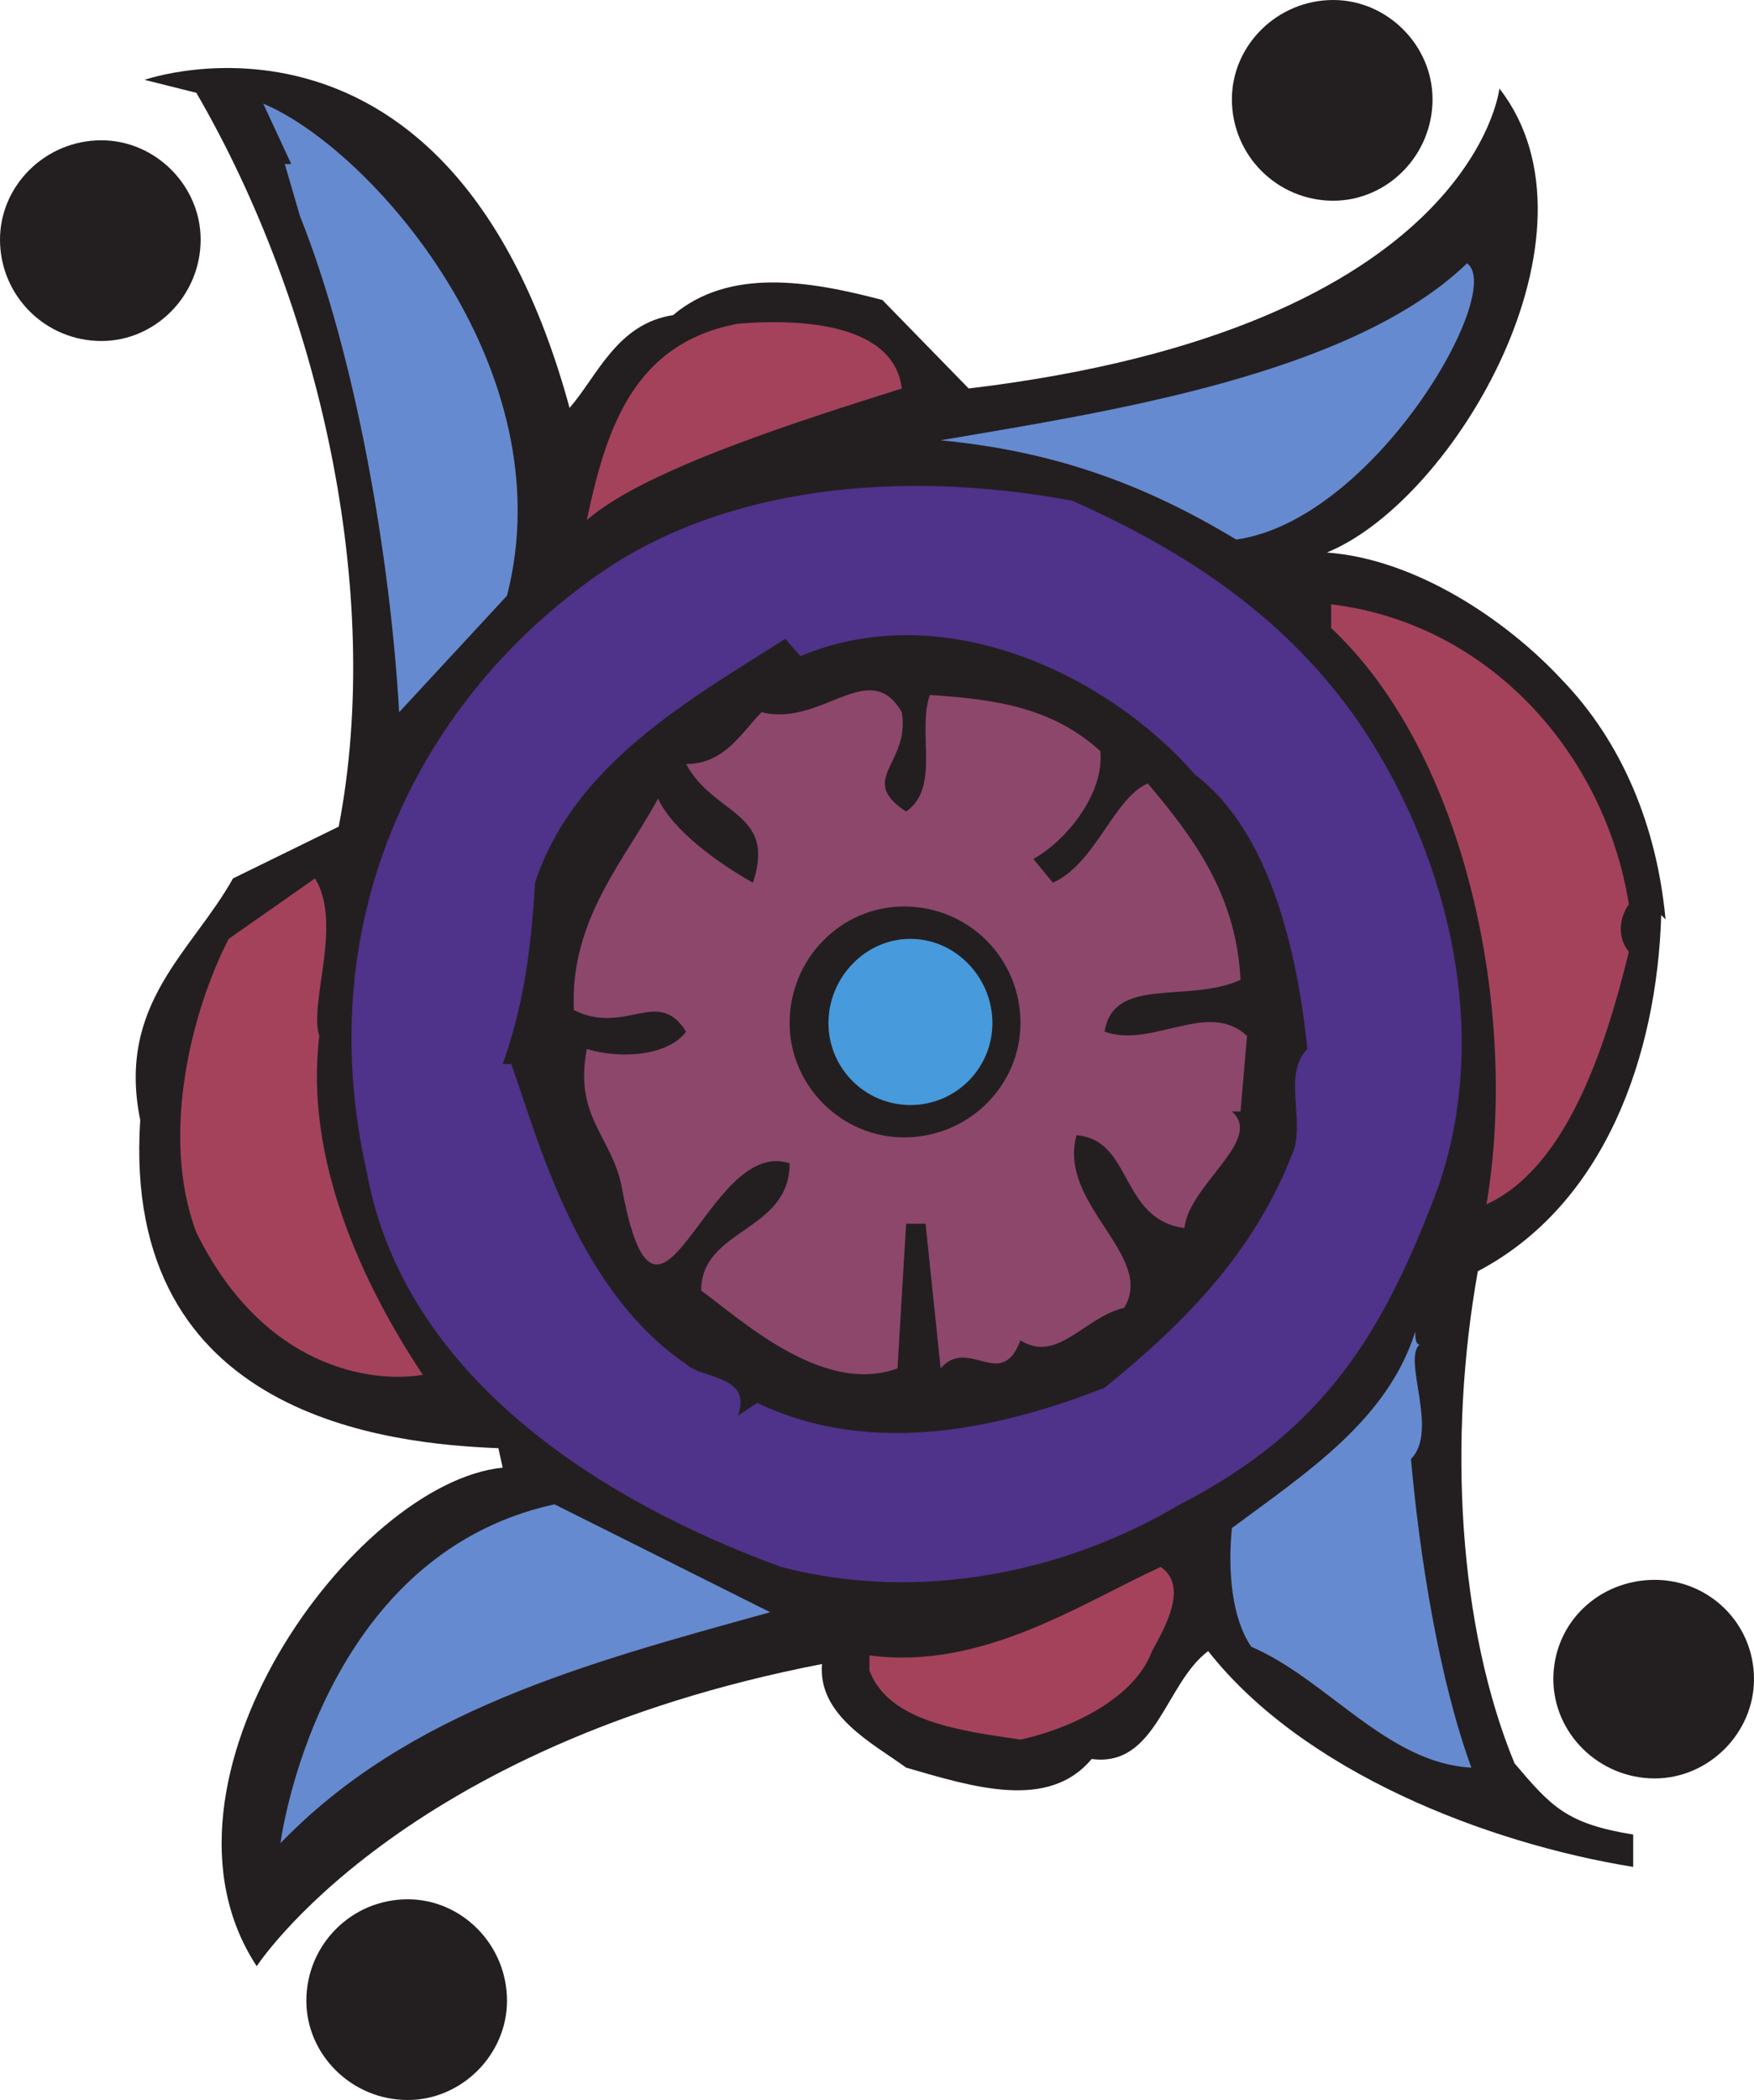
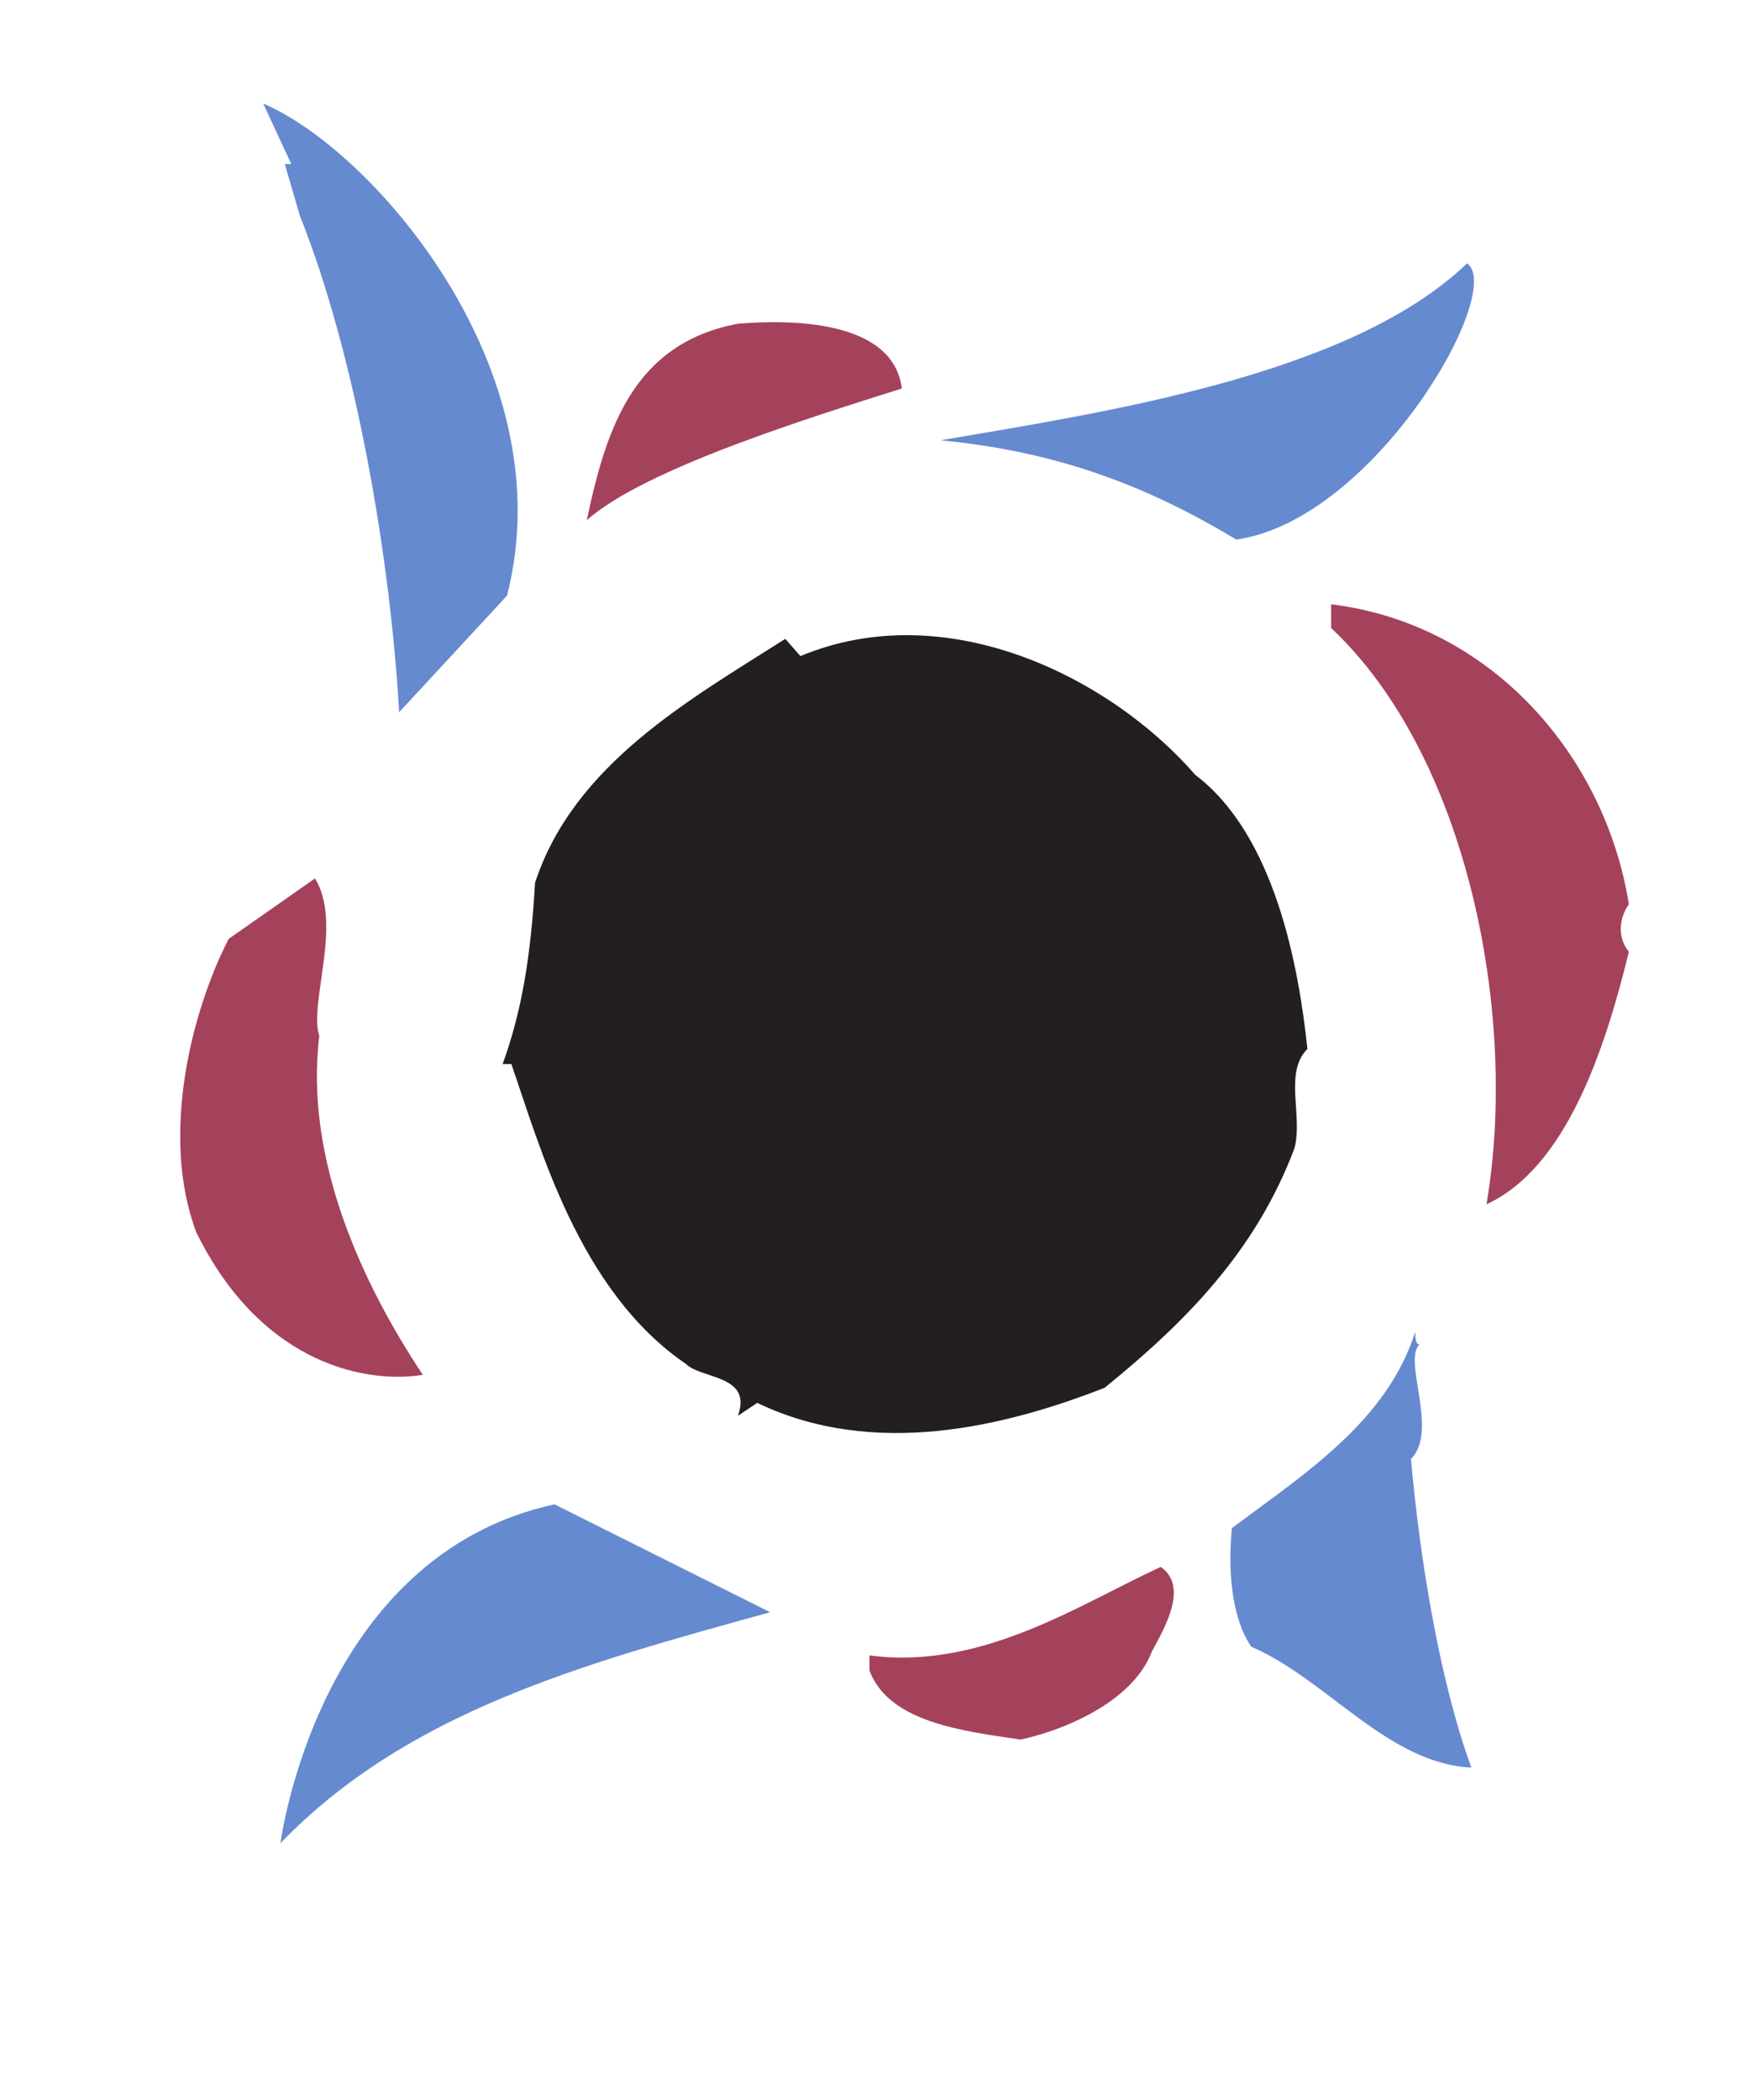
<svg xmlns="http://www.w3.org/2000/svg" width="609.75" height="729.75">
-   <path fill="#231f20" fill-rule="evenodd" d="M285.75 578.25c-1.5 18 18 27.75 29.25 36 23.25 6.75 49.5 15 64.5-3 22.5 3 25.5-26.25 40.5-37.5 33 42 96.75 66.75 147.75 75V637.5c-23.25-3.75-28.5-9.75-41.25-24.75-19.5-47.25-23.25-112.5-12.75-171C558 418.5 576 366.75 577.5 318l1.5 1.5c-3-32.25-15-61.5-36-83.25-19.5-21-51-42-81.75-44.25 44.25-18 99-111 60-161.25 0 0-9 83.25-184.5 104.25l-30-30.75C281.25 97.5 253.5 93 234 109.5c-19.5 3-26.25 21-36 32.25-41.25-151.5-147.75-114-147.75-114l18 4.5c42.75 73.5 65.25 173.25 49.5 255l-36.75 18c-14.25 25.5-40.5 43.5-32.25 84-6.75 103.5 87 112.5 124.5 114l1.5 6.75c-51.75 5.25-127.5 109.5-85.5 173.25 0 0 49.5-76.5 196.5-105" />
  <path fill="#668acf" fill-rule="evenodd" d="m176.25 207-37.5 40.5c-3-53.25-15-123.75-34.5-172.5L99 57h2.25L91.5 36c37.5 15.75 105 92.25 84.75 171m253.5-19.5C397.5 168 366 156.75 327 153c57-9.75 142.5-22.5 183-61.5 13.5 9.75-32.25 89.25-80.25 96" />
  <path fill="#a4425c" fill-rule="evenodd" d="M313.5 135c-30.75 9.75-89.25 27.75-109.5 45.75 6.75-32.25 16.5-61.5 52.5-68.25 18-1.5 54-1.5 57 22.5" />
-   <path fill="#4f328a" fill-rule="evenodd" d="M472.5 251.25c27.75 40.5 47.25 102.75 27.75 160.5-19.5 52.5-40.5 85.5-90 111-39 23.25-90 34.5-138.75 21.75-63.75-23.25-131.25-66.75-144-137.25C107.25 318 147 241.5 209.25 198.75 252 169.5 312 162.75 372.75 174c40.5 18 75 41.25 99.75 77.25" />
  <path fill="#a4425c" fill-rule="evenodd" d="M566.25 314.25c-3.75 5.25-3.75 12 0 16.5-8.25 33.75-21.75 75-49.5 87.75 11.25-66-6.75-156-54-200.25V210c55.5 6.75 95.25 52.5 103.5 104.25" />
  <path fill="#231f20" fill-rule="evenodd" d="M278.25 228c50.25-21 107.25 6.75 137.25 41.25 27.75 21 36 66.75 39 95.25-8.25 8.25-1.5 23.25-4.5 34.5-13.5 36-38.25 60.75-66 83.25-34.5 13.5-80.25 24.75-120.75 5.25l-6.75 4.5c5.25-14.25-12.75-12.75-18-18-37.5-25.5-51-76.5-60.75-104.25h-3c6.75-18.75 9.75-37.5 11.25-63C199.5 265.5 240 243 273 222l5.25 6" />
-   <path fill="#8d476b" fill-rule="evenodd" d="M313.5 247.5c3 18-15.75 23.25 1.5 34.5 12-8.25 3.75-27.75 8.25-40.5C346.5 243 366 246 382.5 261c1.5 14.25-11.25 30.75-23.25 37.5l6.75 8.25c15-6.75 21-29.25 33-34.5 16.5 19.5 30.75 39 32.25 68.25-18 8.25-44.25-1.5-47.25 18 16.5 6 36-11.25 49.5 1.5l-2.25 26.25h-3c11.25 9.75-15 25.5-16.5 40.5-22.5-3-18-30.75-37.5-32.25-6.75 24 27.75 42 16.5 60-13.5 3-23.25 19.5-36 11.25-6.75 18-18-1.5-27.75 9.75l-5.25-50.25H315l-3 50.25c-26.25 9.75-55.5-18-68.25-27 0-21.75 30.75-20.25 30.75-44.25-29.25-9.75-45.75 78-58.5 7.5-3.75-17.25-16.5-24-12-47.25 12 3.75 28.5 2.25 34.5-6-9.75-15.75-21 1.5-39-7.5-1.5-31.5 18-52.5 29.25-73.5 5.25 11.25 21 22.5 33 29.25C270 282 248.25 283.5 238.5 265.5c13.5 0 19.5-11.25 26.25-18 21 5.25 37.5-19.5 48.75 0" />
  <path fill="#a4425c" fill-rule="evenodd" d="M111 360c-5.25 42.75 15 86.25 36 117.75-18 3-55.5-2.25-78.75-49.5-12.75-33.75-1.5-77.25 11.25-102l30-21c9.75 15.75-2.25 43.5 1.5 54.75" />
  <path fill="#668acf" fill-rule="evenodd" d="M493.5 467.25c-6 5.25 6.75 30-3 39.75 3 33.75 9.75 76.5 21 107.25-29.25-1.5-50.25-30.75-76.5-42-6.75-9.75-8.25-26.25-6.75-41.25 26.25-19.5 54-37.5 63.75-68.25 0 1.5 0 4.5 1.5 4.5m-225.75 93c-65.25 18-126 34.5-170.25 80.25 0 0 12.75-99.75 95.25-117.75l75 37.5" />
  <path fill="#a4425c" fill-rule="evenodd" d="M400.5 573.75c-6.75 18-31.5 27.75-45.75 30.75-20.25-3-45.75-6-52.5-24v-5.25c39 5.25 73.5-18 101.25-30.75 9.75 6.75 1.5 21-3 29.25" />
  <path fill="#231f20" fill-rule="evenodd" d="M314.25 395.25c22.5 0 40.5-18 40.5-39.75 0-22.5-18-40.5-40.5-40.5-21.75 0-39.75 18-39.75 40.5 0 21.75 18 39.75 39.75 39.75" />
-   <path fill="#479adb" fill-rule="evenodd" d="M316.5 384c15.75 0 28.5-12.75 28.5-28.5s-12.75-29.25-28.5-29.25-28.5 13.5-28.5 29.25 12.75 28.5 28.5 28.5" />
-   <path fill="#231f20" fill-rule="evenodd" d="M141.75 729.75c18.75 0 34.5-15.75 34.5-34.5 0-19.5-15.75-35.25-34.5-35.25-19.5 0-35.25 15.75-35.25 35.25 0 18.75 15.75 34.5 35.25 34.5M575.25 618c18.75 0 34.5-15.75 34.5-34.5 0-19.5-15.75-34.5-34.5-34.5-19.5 0-35.25 15-35.25 34.5 0 18.75 15.75 34.5 35.25 34.5M463.5 69.75C482.25 69.75 498 54 498 34.5 498 15.75 482.25 0 463.5 0c-19.5 0-35.25 15.75-35.25 34.5 0 19.5 15.75 35.25 35.25 35.25M35.25 118.5c18.75 0 34.5-15.75 34.5-35.25 0-18.75-15.75-34.5-34.5-34.5C15.75 48.75 0 64.5 0 83.25c0 19.5 15.75 35.25 35.25 35.25" />
</svg>